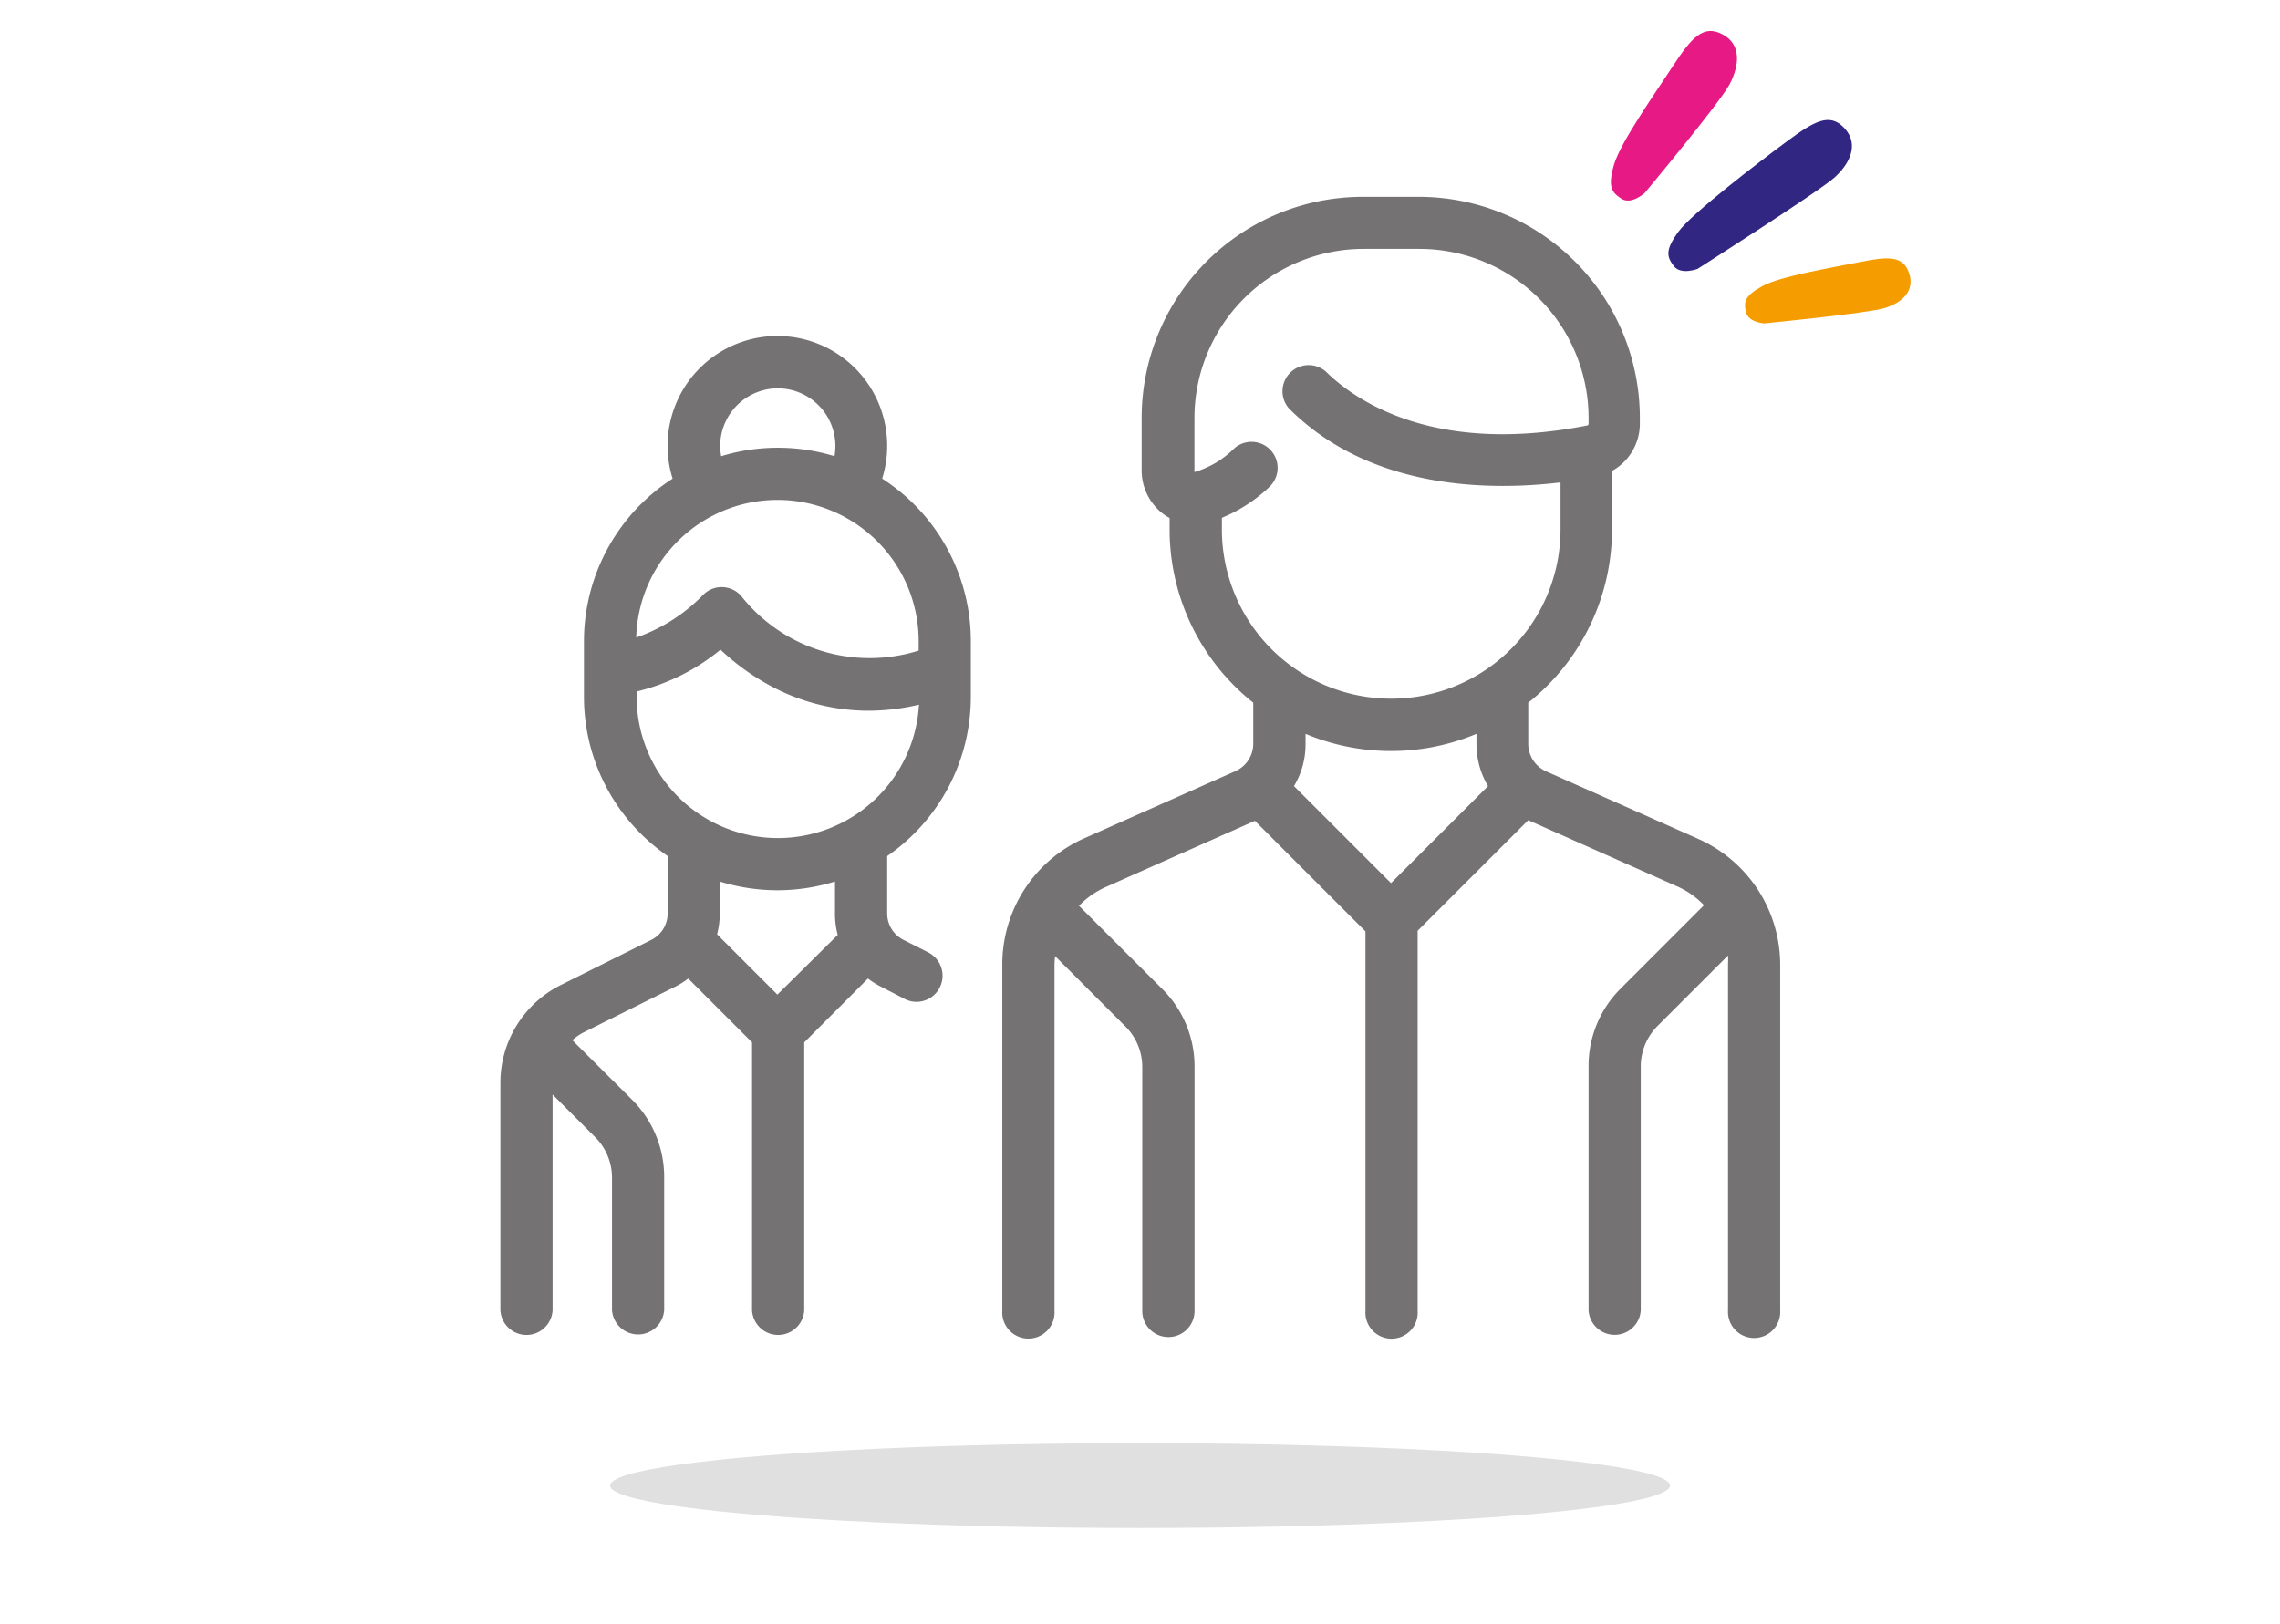
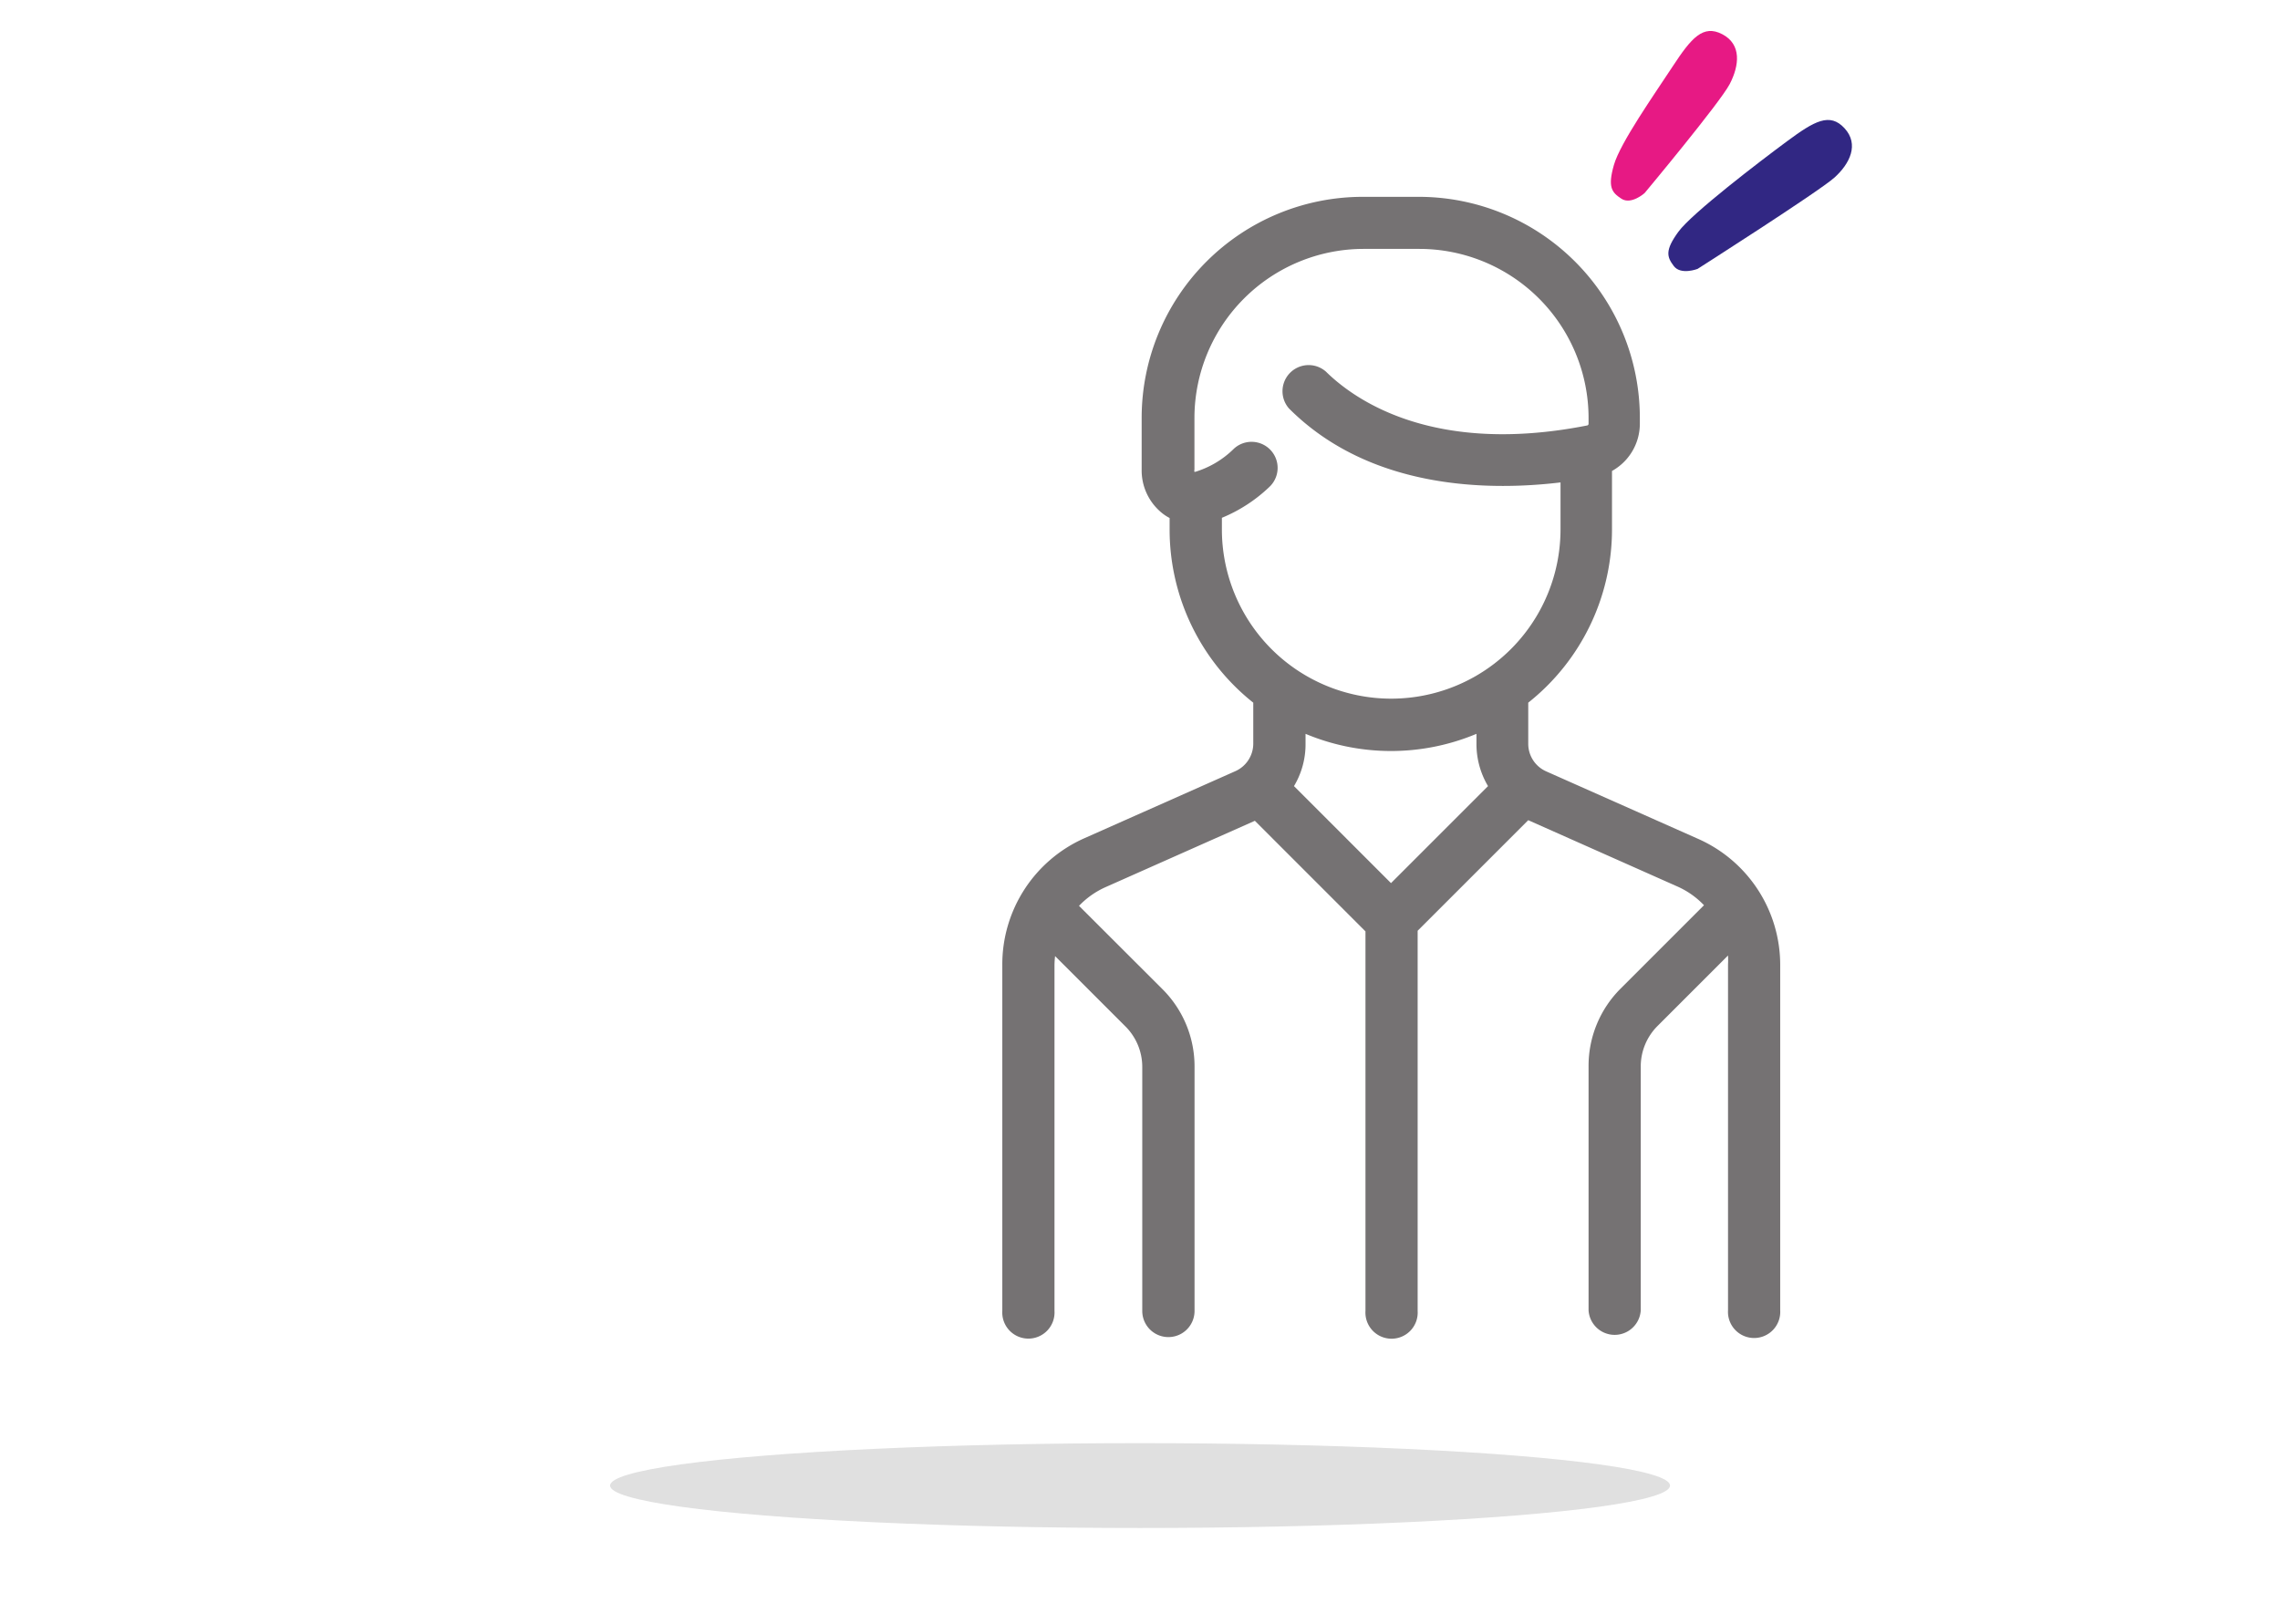
<svg xmlns="http://www.w3.org/2000/svg" id="Capa_1" data-name="Capa 1" viewBox="0 0 226.77 161.59">
  <defs>
    <style>.cls-1{fill:#e0e0e0;}.cls-2{fill:#e71984;}.cls-3{fill:#f59c00;}.cls-4{fill:#312783;}.cls-5{fill:#757273;}</style>
  </defs>
  <ellipse class="cls-1" cx="113.39" cy="147.78" rx="52.71" ry="4.22" />
  <path class="cls-2" d="M163.57,19.21s7.51-9,8.47-10.85,1.19-3.94-.73-4.95-3.09.37-4.94,3.19-5.22,7.61-5.85,9.81-.22,2.73.75,3.36S163.57,19.21,163.57,19.21Z" />
-   <path class="cls-3" d="M175.47,32.17s10.29-1,12-1.53,3-1.68,2.41-3.46-2.1-1.67-4.9-1.11-7.9,1.41-9.69,2.39-1.87,1.58-1.63,2.6S175.47,32.17,175.47,32.17Z" />
  <path class="cls-4" d="M168.84,26.75s12.09-7.71,13.62-9.09,2.47-3.3,1-4.9-3-.72-5.73,1.3-9.46,7.16-10.8,9-1.15,2.49-.45,3.41S168.84,26.75,168.84,26.75Z" />
  <path class="cls-5" d="M168.88,83.44l-15.08-6.7A3,3,0,0,1,152,74V69.9a22,22,0,0,0,8.33-17.22V46.85a5.38,5.38,0,0,0,2.77-4.7v-.57a22,22,0,0,0-22-22h-5.55a22,22,0,0,0-22,22v5.14a5.45,5.45,0,0,0,2.08,4.36,4.64,4.64,0,0,0,.7.45v1.15a22,22,0,0,0,8.32,17.22V74a3,3,0,0,1-1.75,2.7l-15.08,6.7A13.72,13.72,0,0,0,99.69,96v34.4a2.6,2.6,0,1,0,5.19,0V96a8.87,8.87,0,0,1,.06-.89l7,7a5.69,5.69,0,0,1,1.67,4v24.3a2.6,2.6,0,0,0,5.2,0v-24.3a10.85,10.85,0,0,0-3.2-7.72l-8.29-8.28a8.37,8.37,0,0,1,2.66-1.87l14.83-6.59,11,11v37.76a2.6,2.6,0,1,0,5.19,0V92.59l11-11,14.82,6.59a8.26,8.26,0,0,1,2.66,1.87l-8.28,8.28a10.85,10.85,0,0,0-3.2,7.72v24.3a2.6,2.6,0,0,0,5.19,0v-24.3a5.7,5.7,0,0,1,1.68-4l7-7a8.85,8.85,0,0,1,0,.89v34.4a2.6,2.6,0,1,0,5.19,0V96A13.71,13.71,0,0,0,168.88,83.44Zm-30.53,4.41L128.7,78.2A8.08,8.08,0,0,0,129.85,74V73a22,22,0,0,0,17,0V74A8.18,8.18,0,0,0,148,78.2Zm0-18.35a16.84,16.84,0,0,1-16.82-16.82V51.51a15.19,15.19,0,0,0,4.71-3.06,2.59,2.59,0,1,0-3.52-3.81,9.31,9.31,0,0,1-3.85,2.3h-.07a.49.49,0,0,1,0-.23V41.58a16.84,16.84,0,0,1,16.82-16.82h5.55A16.84,16.84,0,0,1,158,41.58v.57a.17.17,0,0,1-.12.17c-15.54,3.07-23.33-2.72-26-5.35a2.6,2.6,0,0,0-3.67,3.67c8.06,8.06,19.82,8.21,27,7.35v4.69A16.84,16.84,0,0,1,138.35,69.5Z" />
-   <path class="cls-5" d="M96.56,69.33V63.78a19.24,19.24,0,0,0-8.82-16.17A10.92,10.92,0,1,0,66.4,44.36a10.72,10.72,0,0,0,.5,3.25,19.26,19.26,0,0,0-8.82,16.17v5.54A19.22,19.22,0,0,0,66.4,85.15v5.71a2.92,2.92,0,0,1-1.63,2.64l-9,4.49a10.87,10.87,0,0,0-6,9.77v22.6a2.6,2.6,0,0,0,5.19,0V108.88l4.23,4.23a5.7,5.7,0,0,1,1.68,4v13.2a2.6,2.6,0,0,0,5.19,0v-13.2a10.85,10.85,0,0,0-3.2-7.72L57,103.55a.6.6,0,0,0-.08-.08,5.6,5.6,0,0,1,1.24-.83l9-4.49a7.78,7.78,0,0,0,1.29-.81l6.35,6.35v26.67a2.6,2.6,0,0,0,5.19,0V103.69l6.34-6.35a7.78,7.78,0,0,0,1.29.81L90,99.38a2.5,2.5,0,0,0,1.15.28,2.6,2.6,0,0,0,1.17-4.92L89.87,93.5a2.94,2.94,0,0,1-1.63-2.64v-5.7A19.25,19.25,0,0,0,96.56,69.33ZM77.32,38.63A5.74,5.74,0,0,1,83,45.38a19.32,19.32,0,0,0-11.27,0,5.87,5.87,0,0,1-.1-1A5.74,5.74,0,0,1,77.32,38.63Zm0,11.1A14.06,14.06,0,0,1,91.37,63.78v.94a16.3,16.3,0,0,1-17.52-5.27,2.58,2.58,0,0,0-3.91-.28,17.15,17.15,0,0,1-6.66,4.25A14.07,14.07,0,0,1,77.32,49.73Zm0,49.21-6-6a8,8,0,0,0,.27-2.09V87.69a19.3,19.3,0,0,0,11.46,0v3.17A8,8,0,0,0,83.32,93Zm0-15.57a14.06,14.06,0,0,1-14-14.05v-.53a20.81,20.81,0,0,0,8.34-4.16,23.61,23.61,0,0,0,4.82,3.51,20.6,20.6,0,0,0,9.92,2.56,22.17,22.17,0,0,0,5-.6A14.06,14.06,0,0,1,77.32,83.37Z" />
</svg>